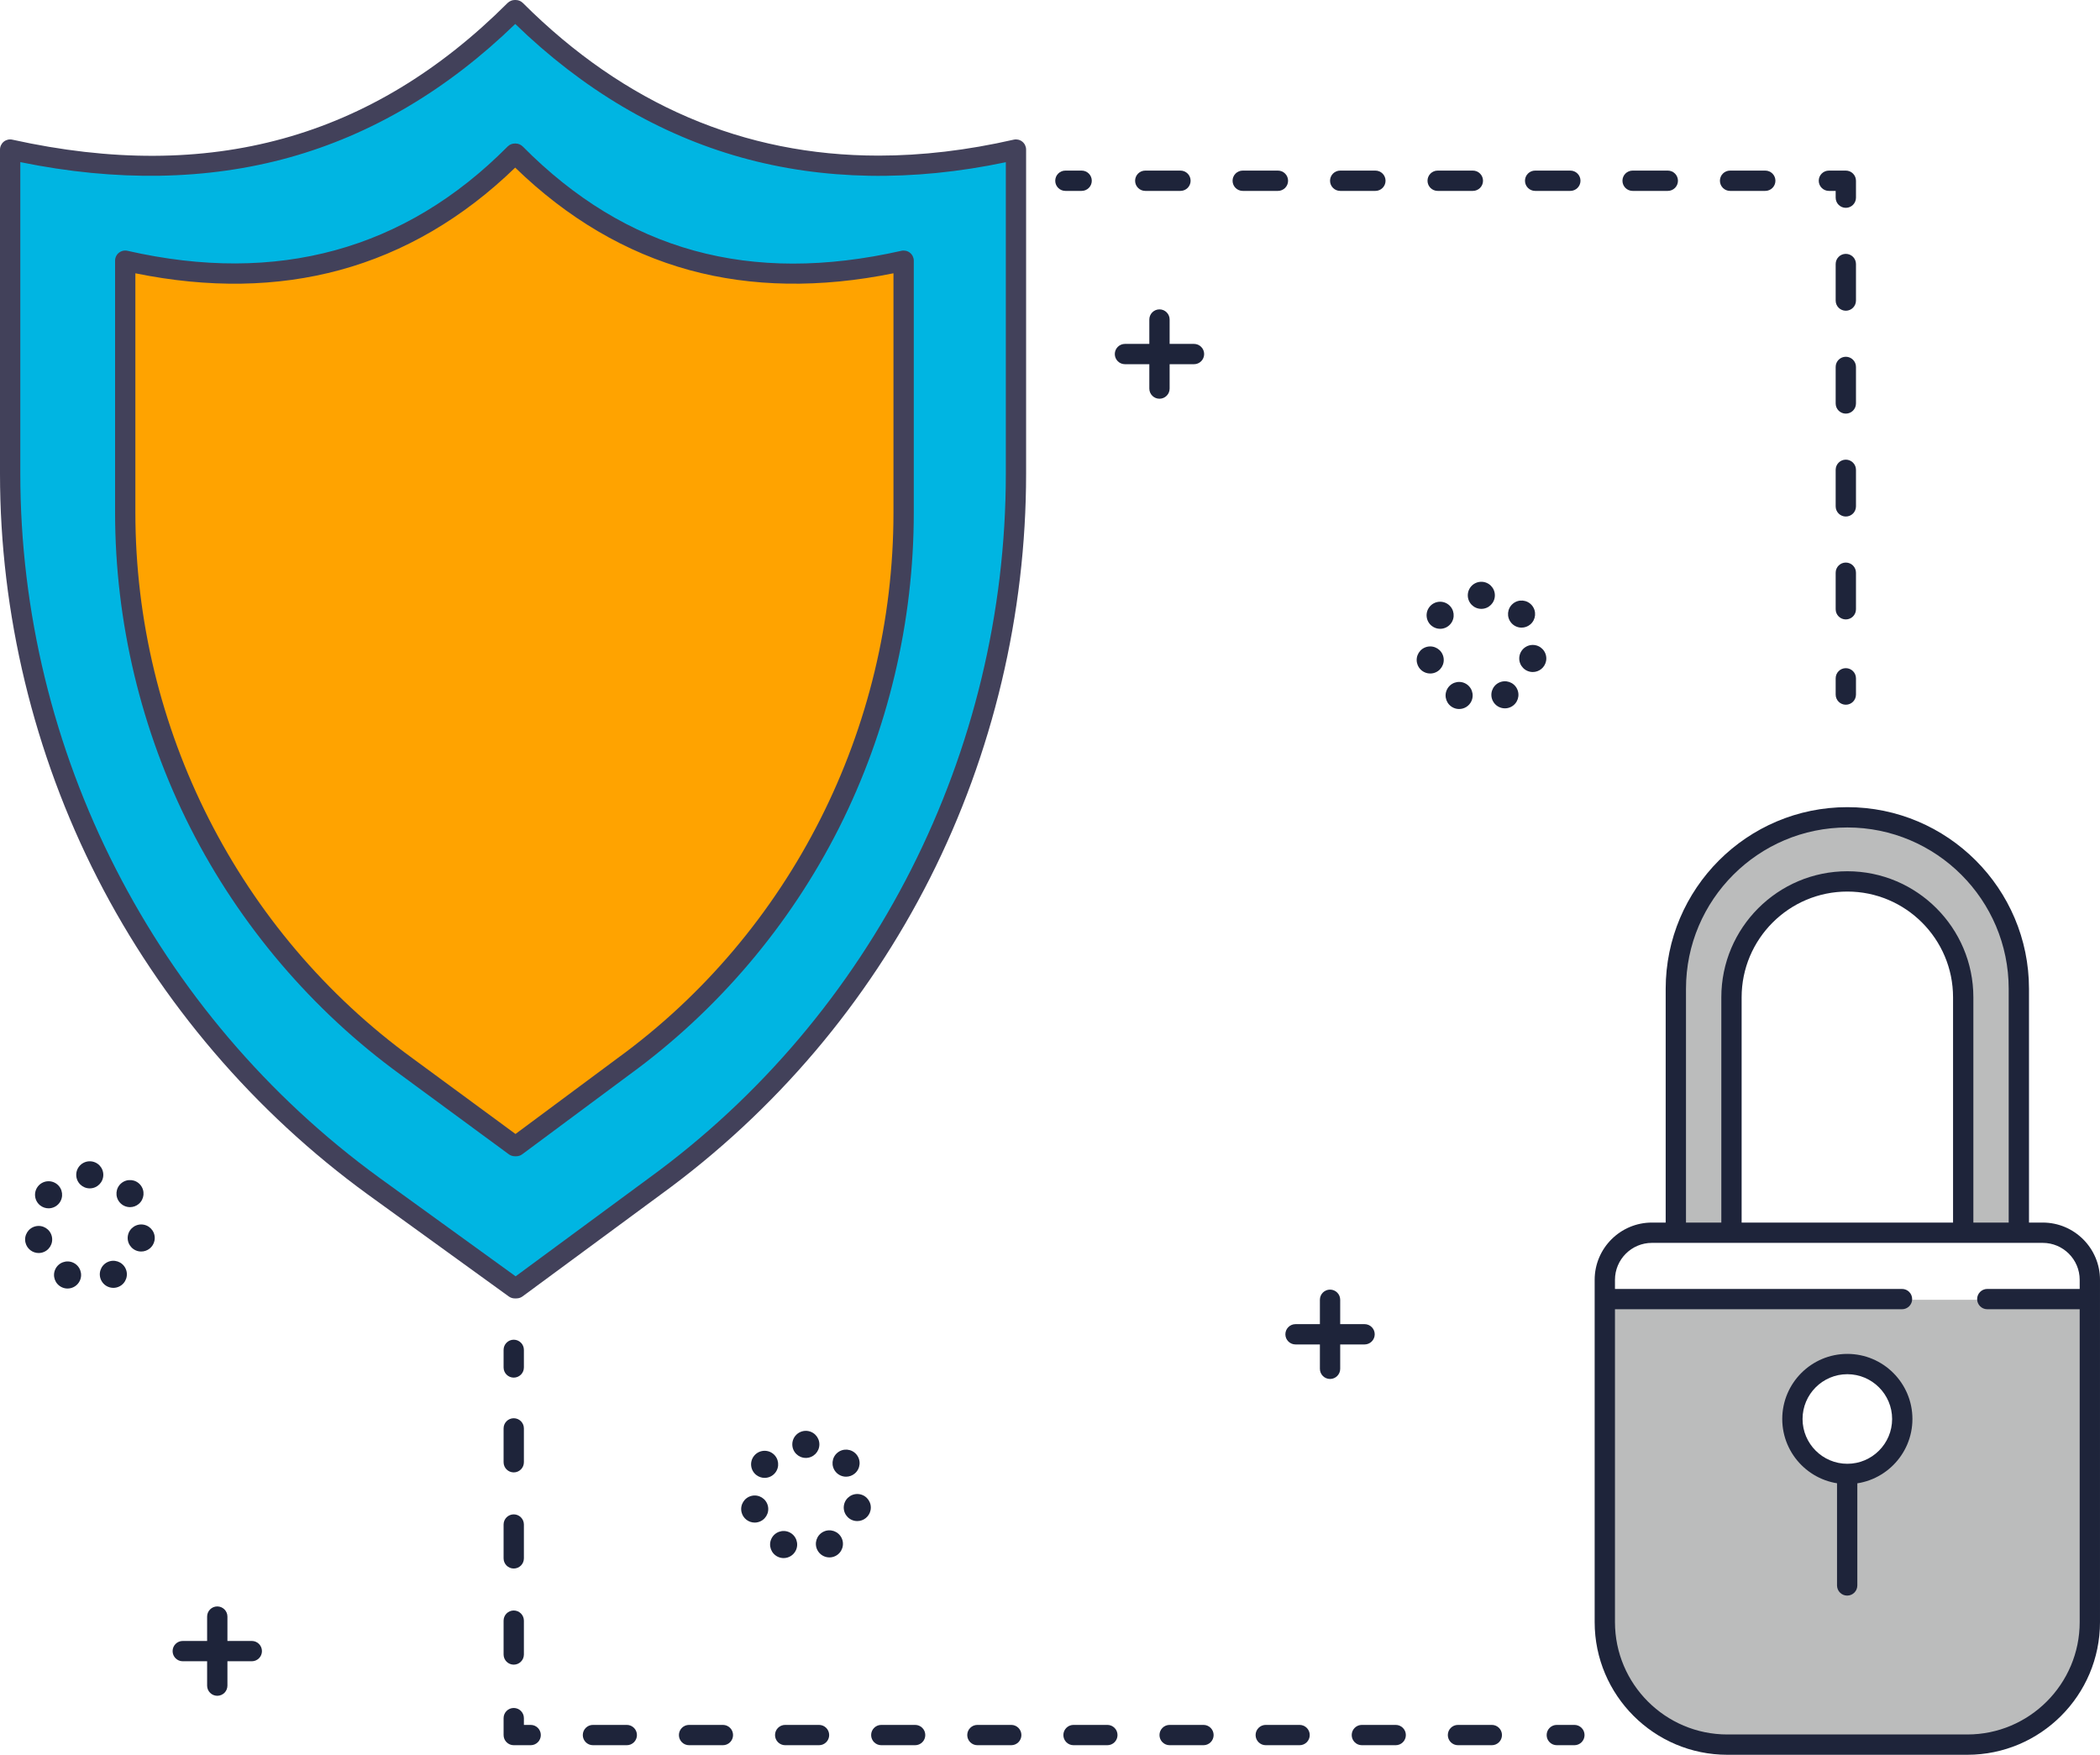
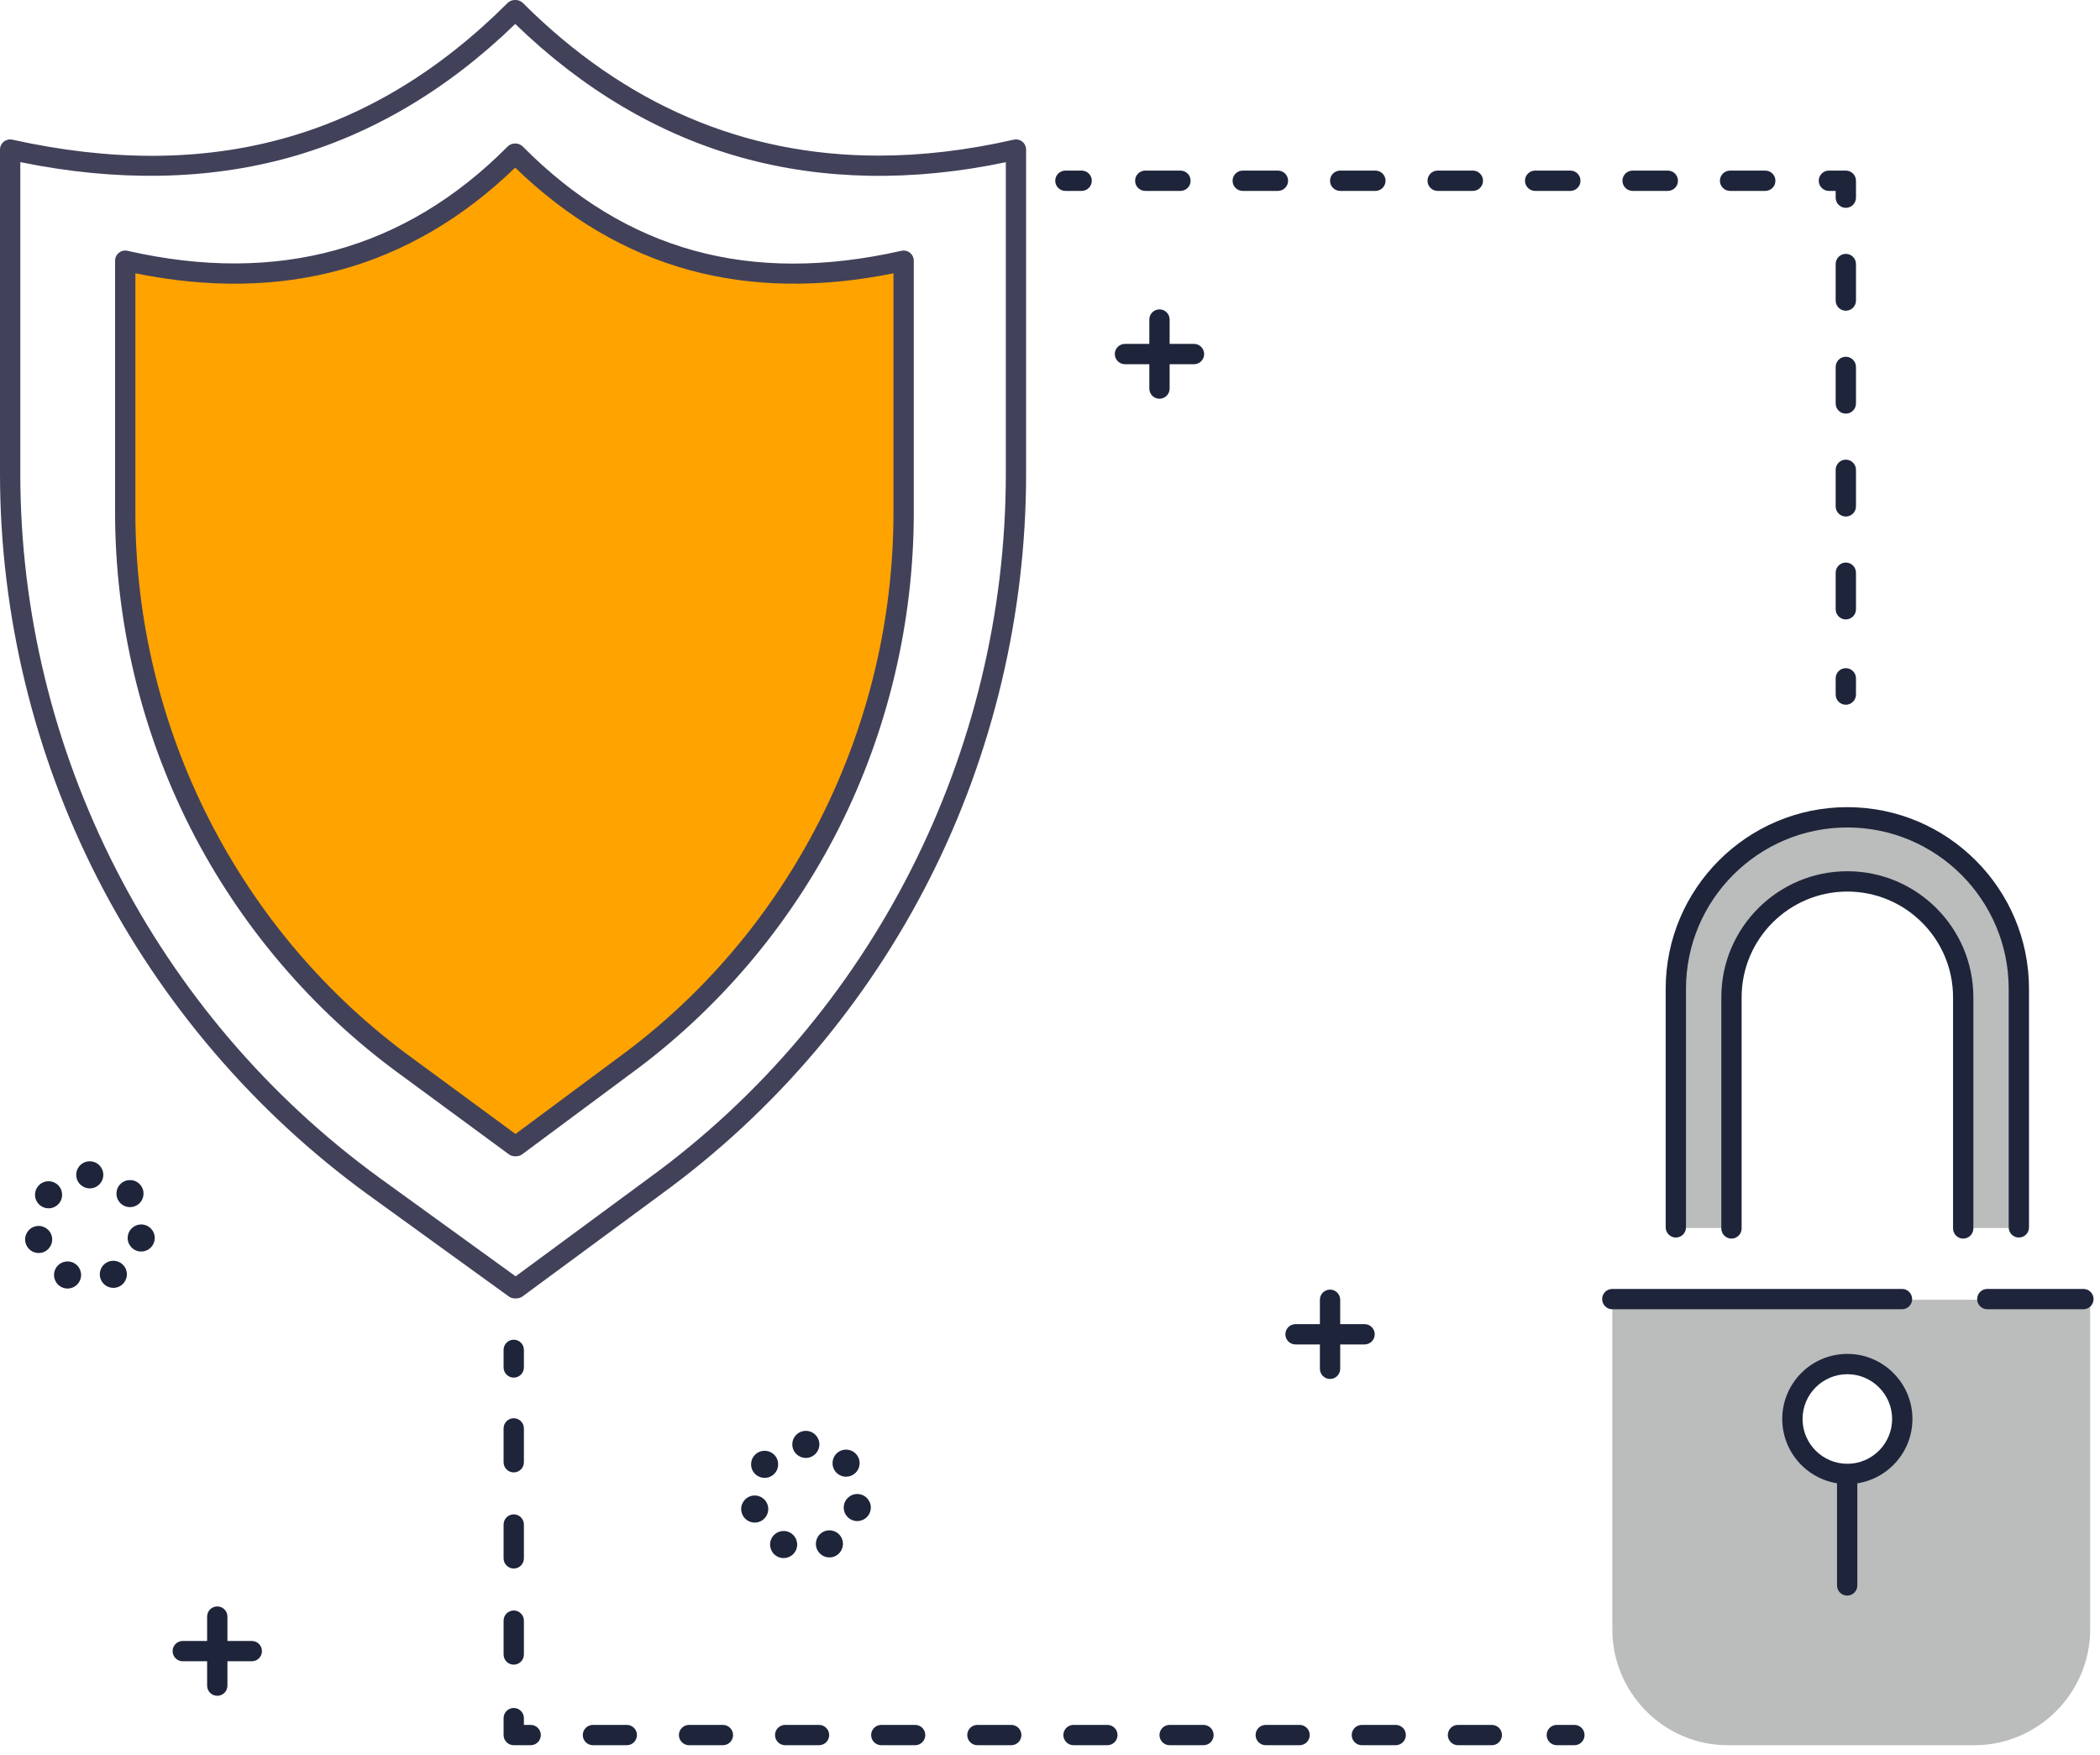
<svg xmlns="http://www.w3.org/2000/svg" id="Layer_2" data-name="Layer 2" viewBox="0 0 1551.26 1296.07">
  <defs>
    <style>
      .cls-1 {
        fill: #00b5e2;
      }

      .cls-2 {
        fill: #ffa300;
      }

      .cls-3 {
        fill: #fcd118;
      }

      .cls-4 {
        fill: #bbbcbc;
      }

      .cls-5 {
        fill: #1e243a;
      }

      .cls-6 {
        fill: #42415a;
      }
    </style>
  </defs>
  <g id="Color">
    <path class="cls-2" d="m380.82,114h-.52c-78.34,79-176.3,104.08-288.3,78.55v186c0,161.73,77.2,314.27,208.03,409.37l80.27,59.07h1.01l78.97-59.07c130.82-95.1,206.72-247.64,206.72-409.37v-186c-113,25.52-207.84.45-286.18-78.55Z" />
    <g>
      <path class="cls-3" d="m1364.51,651s.03,0,.05,0,.03,0,.05,0h-.1Z" />
      <path class="cls-3" d="m1364.46,603.66s.04,0,.06,0,.04,0,.06,0h-.11Z" />
      <path class="cls-4" d="m1364.52,603.66c-69.94.03-126.52,56.74-126.52,126.69v176.65h41v-170.41c0-47.25,38.31-85.59,85.56-85.59h-.05.1s-.03,0-.05,0c47.25.03,85.44,38.33,85.44,85.59v170.41h41v-176.65c0-69.95-56.54-126.66-126.48-126.69Z" />
    </g>
-     <path class="cls-1" d="m380.95,8h-.67C279.44,108,156,143.33,7,110.48v239.42c0,208.18,100.47,404.09,268.86,526.5l104.42,75.6h1.29l102-75.6c168.39-122.41,266.43-318.32,266.43-526.5V110.48c-144,32.85-268.22-2.48-369.05-102.48Zm286.05,370.55c0,161.73-75.9,314.27-206.72,409.37l-78.97,59.07h-1.01l-80.27-59.07c-130.82-95.1-208.03-247.64-208.03-409.37v-186c112,25.52,209.96.45,288.3-78.55h.52c78.34,79,173.18,104.08,286.18,78.55v186Z" />
    <path class="cls-4" d="m1191,1203.3c0,47.09,38.18,85.7,85.27,85.7h182.23c47.09,0,85.5-38.61,85.5-85.7v-243.3h-353v243.3Zm173.62-195.82c22.41,0,40.58,18.17,40.58,40.58s-18.17,40.58-40.58,40.58-40.58-18.17-40.58-40.58,18.17-40.58,40.58-40.58Z" />
  </g>
  <g id="SECURITY">
    <g>
      <path class="cls-6" d="m381.57,959h-1.3c-1.58,0-3.12-.5-4.4-1.42l-104.17-75.35c-83.65-60.81-152.71-141.59-199.73-233.62C24.89,556.44,0,453.15,0,349.9V110.48c0-2.27,1.03-4.42,2.8-5.85,1.77-1.42,4.1-1.97,6.32-1.47,145.84,32.26,265.51-.77,365.85-100.97,1.41-1.4,3.31-2.19,5.3-2.19h.67c1.99,0,3.89.79,5.3,2.19,75.14,75.03,163.22,112.75,262.77,112.75,32.1,0,65.38-3.92,99.81-11.78,2.22-.51,4.56.02,6.34,1.45,1.78,1.42,2.82,3.58,2.82,5.86v239.42c0,103.52-24.55,206.8-71,298.67-23.15,45.79-51.66,88.79-84.75,127.83-33.59,39.63-71.95,75.23-114.02,105.81l-102.21,75.32c-1.29.95-2.85,1.46-4.45,1.46ZM15,119.74v230.16c0,204.86,99.26,399.32,265.52,520.18l100.37,72.6,98.48-72.57c165.09-120.01,263.63-314.48,263.63-520.21V119.8c-69,14.53-135.13,13.36-195.48-3.51-60.85-17.01-116.97-50.16-166.91-98.6-50.04,48.55-106.14,81.71-166.83,98.6-60.52,16.85-127.78,18-198.78,3.45Z" />
      <path class="cls-6" d="m381.31,854h-1.01c-1.6,0-3.15-.51-4.44-1.46l-80.02-58.83c-65.04-47.28-118.71-110.3-155.19-182.22-36.4-71.77-55.64-152.32-55.64-232.94v-186c0-2.28,1.04-4.44,2.82-5.86,1.78-1.42,4.12-1.96,6.34-1.45,110.65,25.21,205.12-.7,280.81-77.02,1.41-1.42,3.33-2.22,5.33-2.22h.52c2,0,3.92.8,5.33,2.22,76.43,77.07,167.92,102.27,279.7,77.02,2.22-.5,4.55.03,6.33,1.46,1.78,1.42,2.82,3.58,2.82,5.86v186c0,80.73-19.1,161.28-55.23,232.93-36.31,72-89.85,135.02-154.83,182.26l-79.16,58.78c-1.29.96-2.86,1.48-4.47,1.48ZM100,201.85v176.7c0,159.21,76.52,309.89,204.69,403.06l76.1,55.94,75.27-55.89c127.73-92.85,203.94-243.52,203.94-403.1v-176.72c-54,11-104.87,10.21-150.82-2.38-46.84-12.83-90.08-38.27-128.62-75.67-38.5,37.32-82.05,62.77-129.57,75.67-46.4,12.6-96.99,13.4-150.99,2.39Z" />
    </g>
    <g>
      <g>
-         <path class="cls-5" d="m1453.26,1296.07h-177.29c-54.04,0-98-43.96-98-98v-252.8c0-23.32,18.97-42.29,42.29-42.29h288.71c23.32,0,42.29,18.97,42.29,42.29v252.8c0,54.04-43.96,98-98,98Zm-233-378.09c-15.05,0-27.29,12.24-27.29,27.29v252.8c0,45.77,37.23,83,83,83h177.29c45.77,0,83-37.23,83-83v-252.8c0-15.05-12.24-27.29-27.29-27.29h-288.71Z" />
        <path class="cls-5" d="m1364.62,1096.14c-26.51,0-48.08-21.57-48.08-48.08s21.57-48.08,48.08-48.08,48.08,21.57,48.08,48.08-21.57,48.08-48.08,48.08Zm0-81.16c-18.24,0-33.08,14.84-33.08,33.08s14.84,33.08,33.08,33.08,33.08-14.84,33.08-33.08-14.84-33.08-33.08-33.08Z" />
        <path class="cls-5" d="m1364.5,1178.5c-4.14,0-7.5-3.36-7.5-7.5v-82c0-4.14,3.36-7.5,7.5-7.5s7.5,3.36,7.5,7.5v82c0,4.14-3.36,7.5-7.5,7.5Z" />
        <path class="cls-5" d="m1491.31,914.03c-4.14,0-7.5-3.36-7.5-7.5v-176.18c0-65.72-53.47-119.19-119.19-119.19s-119.19,53.47-119.19,119.19v176.18c0,4.14-3.36,7.5-7.5,7.5s-7.5-3.36-7.5-7.5v-176.18c0-73.99,60.2-134.19,134.19-134.19s134.19,60.2,134.19,134.19v176.18c0,4.14-3.36,7.5-7.5,7.5Z" />
        <path class="cls-5" d="m1450.21,914.82c-4.14,0-7.5-3.36-7.5-7.5v-170.73c0-43.06-35.03-78.09-78.09-78.09s-78.09,35.03-78.09,78.09v170.73c0,4.14-3.36,7.5-7.5,7.5s-7.5-3.36-7.5-7.5v-170.73c0-51.33,41.76-93.09,93.09-93.09s93.09,41.76,93.09,93.09v170.73c0,4.14-3.36,7.5-7.5,7.5Z" />
      </g>
      <path class="cls-5" d="m1405,967h-214c-4.14,0-7.5-3.36-7.5-7.5s3.36-7.5,7.5-7.5h214c4.14,0,7.5,3.36,7.5,7.5s-3.36,7.5-7.5,7.5Z" />
      <path class="cls-5" d="m1539,967h-71c-4.14,0-7.5-3.36-7.5-7.5s3.36-7.5,7.5-7.5h71c4.14,0,7.5,3.36,7.5,7.5s-3.36,7.5-7.5,7.5Z" />
    </g>
    <g>
      <path class="cls-5" d="m799,141h-12c-4.14,0-7.5-3.36-7.5-7.5s3.36-7.5,7.5-7.5h12c4.14,0,7.5,3.36,7.5,7.5s-3.36,7.5-7.5,7.5Z" />
      <path class="cls-5" d="m1304,141h-26c-4.14,0-7.5-3.36-7.5-7.5s3.36-7.5,7.5-7.5h26c4.14,0,7.5,3.36,7.5,7.5s-3.36,7.5-7.5,7.5Zm-72,0h-26c-4.14,0-7.5-3.36-7.5-7.5s3.36-7.5,7.5-7.5h26c4.14,0,7.5,3.36,7.5,7.5s-3.36,7.5-7.5,7.5Zm-72,0h-26c-4.14,0-7.5-3.36-7.5-7.5s3.36-7.5,7.5-7.5h26c4.14,0,7.5,3.36,7.5,7.5s-3.36,7.5-7.5,7.5Zm-72,0h-26c-4.14,0-7.5-3.36-7.5-7.5s3.36-7.5,7.5-7.5h26c4.14,0,7.5,3.36,7.5,7.5s-3.36,7.5-7.5,7.5Zm-72,0h-26c-4.14,0-7.5-3.36-7.5-7.5s3.36-7.5,7.5-7.5h26c4.14,0,7.5,3.36,7.5,7.5s-3.36,7.5-7.5,7.5Zm-72,0h-26c-4.14,0-7.5-3.36-7.5-7.5s3.36-7.5,7.5-7.5h26c4.14,0,7.5,3.36,7.5,7.5s-3.36,7.5-7.5,7.5Zm-72,0h-26c-4.14,0-7.5-3.36-7.5-7.5s3.36-7.5,7.5-7.5h26c4.14,0,7.5,3.36,7.5,7.5s-3.36,7.5-7.5,7.5Z" />
      <path class="cls-5" d="m1363.5,153.5c-4.14,0-7.5-3.36-7.5-7.5v-5h-5c-4.14,0-7.5-3.36-7.5-7.5s3.36-7.5,7.5-7.5h12.5c4.14,0,7.5,3.36,7.5,7.5v12.5c0,4.14-3.36,7.5-7.5,7.5Z" />
      <path class="cls-5" d="m1363.5,457.5c-4.14,0-7.5-3.36-7.5-7.5v-27c0-4.14,3.36-7.5,7.5-7.5s7.5,3.36,7.5,7.5v27c0,4.14-3.36,7.5-7.5,7.5Zm0-76c-4.14,0-7.5-3.36-7.5-7.5v-27c0-4.14,3.36-7.5,7.5-7.5s7.5,3.36,7.5,7.5v27c0,4.14-3.36,7.5-7.5,7.5Zm0-76c-4.14,0-7.5-3.36-7.5-7.5v-27c0-4.14,3.36-7.5,7.5-7.5s7.5,3.36,7.5,7.5v27c0,4.14-3.36,7.5-7.5,7.5Zm0-76c-4.14,0-7.5-3.36-7.5-7.5v-27c0-4.14,3.36-7.5,7.5-7.5s7.5,3.36,7.5,7.5v27c0,4.14-3.36,7.5-7.5,7.5Z" />
      <path class="cls-5" d="m1363.5,520.5c-4.14,0-7.5-3.36-7.5-7.5v-12c0-4.14,3.36-7.5,7.5-7.5s7.5,3.36,7.5,7.5v12c0,4.14-3.36,7.5-7.5,7.5Z" />
    </g>
    <g>
      <path class="cls-5" d="m379.5,1017.5c-4.14,0-7.5-3.36-7.5-7.5v-13c0-4.14,3.36-7.5,7.5-7.5s7.5,3.36,7.5,7.5v13c0,4.14-3.36,7.5-7.5,7.5Z" />
      <path class="cls-5" d="m379.5,1229.5c-4.14,0-7.5-3.36-7.5-7.5v-25c0-4.14,3.36-7.5,7.5-7.5s7.5,3.36,7.5,7.5v25c0,4.14-3.36,7.5-7.5,7.5Zm0-71c-4.14,0-7.5-3.36-7.5-7.5v-25c0-4.14,3.36-7.5,7.5-7.5s7.5,3.36,7.5,7.5v25c0,4.14-3.36,7.5-7.5,7.5Zm0-71c-4.14,0-7.5-3.36-7.5-7.5v-25c0-4.14,3.36-7.5,7.5-7.5s7.5,3.36,7.5,7.5v25c0,4.14-3.36,7.5-7.5,7.5Z" />
      <path class="cls-5" d="m392,1289h-12.5c-4.14,0-7.5-3.36-7.5-7.5v-12.5c0-4.14,3.36-7.5,7.5-7.5s7.5,3.36,7.5,7.5v5h5c4.14,0,7.5,3.36,7.5,7.5s-3.36,7.5-7.5,7.5Z" />
      <path class="cls-5" d="m1102,1289h-25c-4.14,0-7.5-3.36-7.5-7.5s3.36-7.5,7.5-7.5h25c4.14,0,7.5,3.36,7.5,7.5s-3.36,7.5-7.5,7.5Zm-71,0h-25c-4.14,0-7.5-3.36-7.5-7.5s3.36-7.5,7.5-7.5h25c4.14,0,7.5,3.36,7.5,7.5s-3.36,7.5-7.5,7.5Zm-71,0h-25c-4.14,0-7.5-3.36-7.5-7.5s3.36-7.5,7.5-7.5h25c4.14,0,7.5,3.36,7.5,7.5s-3.36,7.5-7.5,7.5Zm-71,0h-25c-4.14,0-7.5-3.36-7.5-7.5s3.36-7.5,7.5-7.5h25c4.14,0,7.5,3.36,7.5,7.5s-3.36,7.5-7.5,7.5Zm-71,0h-25c-4.14,0-7.5-3.36-7.5-7.5s3.36-7.5,7.5-7.5h25c4.14,0,7.5,3.36,7.5,7.5s-3.36,7.5-7.5,7.5Zm-71,0h-25c-4.14,0-7.5-3.36-7.5-7.5s3.36-7.5,7.5-7.5h25c4.14,0,7.5,3.36,7.5,7.5s-3.36,7.5-7.5,7.5Zm-71,0h-25c-4.14,0-7.5-3.36-7.5-7.5s3.36-7.5,7.5-7.5h25c4.14,0,7.5,3.36,7.5,7.5s-3.36,7.5-7.5,7.5Zm-71,0h-25c-4.14,0-7.5-3.36-7.5-7.5s3.36-7.5,7.5-7.5h25c4.14,0,7.5,3.36,7.5,7.5s-3.36,7.5-7.5,7.5Zm-71,0h-25c-4.14,0-7.5-3.36-7.5-7.5s3.36-7.5,7.5-7.5h25c4.14,0,7.5,3.36,7.5,7.5s-3.36,7.5-7.5,7.5Zm-71,0h-25c-4.14,0-7.5-3.36-7.5-7.5s3.36-7.5,7.5-7.5h25c4.14,0,7.5,3.36,7.5,7.5s-3.36,7.5-7.5,7.5Z" />
      <path class="cls-5" d="m1163,1289h-13c-4.14,0-7.5-3.36-7.5-7.5s3.36-7.5,7.5-7.5h13c4.14,0,7.5,3.36,7.5,7.5s-3.36,7.5-7.5,7.5Z" />
    </g>
-     <path class="cls-5" d="m1073.62,522.73c-5.01-2.34-7.17-8.29-4.83-13.29h0c2.34-5.01,8.29-7.17,13.29-4.83h0c5,2.34,7.17,8.29,4.83,13.29h0c-1.7,3.64-5.3,5.77-9.07,5.77h0c-1.41,0-2.85-.3-4.22-.94Zm29.11-5.05c-2.48-4.94-.49-10.95,4.44-13.43h0c4.94-2.48,10.95-.5,13.43,4.44h0c2.48,4.93.5,10.94-4.44,13.42h0c-1.44.73-2.98,1.07-4.49,1.07h0c-3.66,0-7.18-2.01-8.94-5.5Zm-55.97-27.94c-1.27-5.37,2.06-10.76,7.43-12.03h0c5.38-1.26,10.77,2.06,12.03,7.44h0c1.27,5.37-2.06,10.76-7.43,12.03h0c-.77.18-1.55.27-2.31.27h0c-4.53,0-8.64-3.1-9.72-7.71Zm83.49,6.4c-5.41-1.11-8.9-6.4-7.79-11.81h0c1.11-5.4,6.4-8.89,11.81-7.78h0c5.41,1.11,8.89,6.4,7.78,11.81h0c-.97,4.73-5.14,7.99-9.78,7.99h0c-.67,0-1.35-.07-2.02-.21Zm-72.64-33.86c-4.33-3.43-5.06-9.72-1.63-14.05h0c3.43-4.33,9.72-5.06,14.05-1.63h0c4.32,3.42,5.06,9.71,1.63,14.04h0c-1.98,2.5-4.9,3.8-7.85,3.8h0c-2.17,0-4.36-.71-6.2-2.16Zm58.71-2.29c-3.56-4.23-3.01-10.53,1.23-14.09h0c4.22-3.55,10.53-3,14.08,1.23h0c3.55,4.23,3,10.54-1.22,14.09h0c-1.88,1.57-4.16,2.34-6.43,2.34h0c-2.85,0-5.68-1.21-7.66-3.57Zm-32.07-20.29c0-5.52,4.48-10,10-10h0c5.53,0,10,4.48,10,10h0c0,5.53-4.47,10-10,10h0c-5.52,0-10-4.47-10-10Z" />
    <path class="cls-5" d="m45.68,950.76c-5.01-2.34-7.17-8.29-4.83-13.3h0c2.34-5,8.29-7.16,13.29-4.83h0c5.01,2.34,7.17,8.29,4.83,13.3h0c-1.7,3.63-5.3,5.77-9.07,5.77h0c-1.41,0-2.85-.3-4.22-.94Zm29.11-5.06c-2.48-4.93-.49-10.95,4.44-13.43h0c4.94-2.48,10.95-.49,13.43,4.44h0c2.48,4.93.49,10.95-4.44,13.43h0c-1.44.72-2.98,1.07-4.49,1.07h0c-3.66,0-7.18-2.02-8.94-5.51Zm-55.97-27.93h0c-1.27-5.37,2.06-10.76,7.43-12.03h0c5.38-1.27,10.76,2.06,12.03,7.43h0c1.27,5.38-2.06,10.77-7.43,12.04h0c-.77.18-1.55.27-2.31.27h0c-4.53,0-8.63-3.11-9.72-7.71Zm83.48,6.4c-5.4-1.11-8.89-6.4-7.78-11.81h0c1.11-5.41,6.4-8.89,11.81-7.78h0c5.41,1.11,8.89,6.39,7.78,11.8h0c-.97,4.74-5.14,7.99-9.78,7.99h0c-.67,0-1.35-.06-2.03-.2Zm-72.63-33.87c-4.33-3.43-5.06-9.72-1.63-14.05h0c3.42-4.33,9.71-5.06,14.05-1.63h0c4.33,3.43,5.06,9.72,1.63,14.05h0c-1.98,2.49-4.9,3.79-7.85,3.79h0c-2.17,0-4.37-.7-6.2-2.16Zm58.71-2.28c-3.56-4.23-3.01-10.54,1.22-14.09h0c4.23-3.55,10.54-3,14.09,1.23h0c3.55,4.22,3,10.53-1.22,14.09h0c-1.88,1.57-4.16,2.34-6.43,2.34h0c-2.85,0-5.69-1.22-7.66-3.57Zm-32.07-20.29c0-5.53,4.48-10,10-10h0c5.53,0,10,4.47,10,10h0c0,5.52-4.47,10-10,10h0c-5.52,0-10-4.48-10-10Z" />
    <path class="cls-5" d="m574.63,1149.85c-5-2.34-7.16-8.29-4.83-13.3h0c2.34-5,8.29-7.16,13.3-4.82h0c5,2.33,7.16,8.29,4.83,13.29h0c-1.7,3.63-5.31,5.77-9.07,5.77h0c-1.42,0-2.86-.3-4.23-.94Zm29.12-5.06c-2.48-4.93-.5-10.95,4.44-13.43h0c4.93-2.48,10.94-.49,13.43,4.44h0c2.48,4.93.49,10.95-4.44,13.43h0c-1.44.72-2.98,1.07-4.49,1.07h0c-3.66,0-7.18-2.02-8.94-5.51Zm-55.98-27.93c-1.26-5.37,2.06-10.76,7.44-12.03h0c5.37-1.27,10.76,2.06,12.03,7.44h0c1.27,5.37-2.06,10.76-7.44,12.02h0c-.77.19-1.54.28-2.3.28h0c-4.54,0-8.64-3.11-9.73-7.71Zm83.49,6.4c-5.41-1.11-8.9-6.4-7.78-11.81h0c1.11-5.41,6.4-8.89,11.8-7.78h0c5.41,1.11,8.9,6.39,7.79,11.8h0c-.97,4.74-5.14,7.99-9.79,7.99h0c-.66,0-1.34-.06-2.02-.2Zm-72.63-33.87c-4.34-3.43-5.07-9.72-1.64-14.05h0c3.43-4.33,9.72-5.06,14.05-1.63h0c4.33,3.43,5.06,9.72,1.63,14.05h0c-1.97,2.49-4.89,3.79-7.84,3.79h0c-2.18,0-4.37-.71-6.2-2.16Zm58.7-2.28c-3.55-4.23-3-10.54,1.23-14.09h0c4.23-3.55,10.53-3,14.09,1.23h0c3.55,4.22,3,10.53-1.23,14.08h0c-1.87,1.58-4.15,2.35-6.42,2.35h0c-2.86,0-5.69-1.22-7.67-3.57Zm-32.06-20.29c0-5.52,4.47-10,10-10h0c5.52,0,10,4.48,10,10h0c0,5.52-4.48,10-10,10h0c-5.53,0-10-4.48-10-10Z" />
    <g>
      <path class="cls-5" d="m982.5,1018.5c-4.14,0-7.5-3.36-7.5-7.5v-51c0-4.14,3.36-7.5,7.5-7.5s7.5,3.36,7.5,7.5v51c0,4.14-3.36,7.5-7.5,7.5Z" />
      <path class="cls-5" d="m1008,993h-51c-4.14,0-7.5-3.36-7.5-7.5s3.36-7.5,7.5-7.5h51c4.14,0,7.5,3.36,7.5,7.5s-3.36,7.5-7.5,7.5Z" />
    </g>
    <g>
      <path class="cls-5" d="m856.5,294.5c-4.14,0-7.5-3.36-7.5-7.5v-51c0-4.14,3.36-7.5,7.5-7.5s7.5,3.36,7.5,7.5v51c0,4.14-3.36,7.5-7.5,7.5Z" />
      <path class="cls-5" d="m882,269h-51c-4.14,0-7.5-3.36-7.5-7.5s3.36-7.5,7.5-7.5h51c4.14,0,7.5,3.36,7.5,7.5s-3.36,7.5-7.5,7.5Z" />
    </g>
    <g>
      <path class="cls-5" d="m160.5,1252.5c-4.14,0-7.5-3.36-7.5-7.5v-51c0-4.14,3.36-7.5,7.5-7.5s7.5,3.36,7.5,7.5v51c0,4.14-3.36,7.5-7.5,7.5Z" />
      <path class="cls-5" d="m186,1227h-51c-4.14,0-7.5-3.36-7.5-7.5s3.36-7.5,7.5-7.5h51c4.14,0,7.5,3.36,7.5,7.5s-3.36,7.5-7.5,7.5Z" />
    </g>
  </g>
</svg>